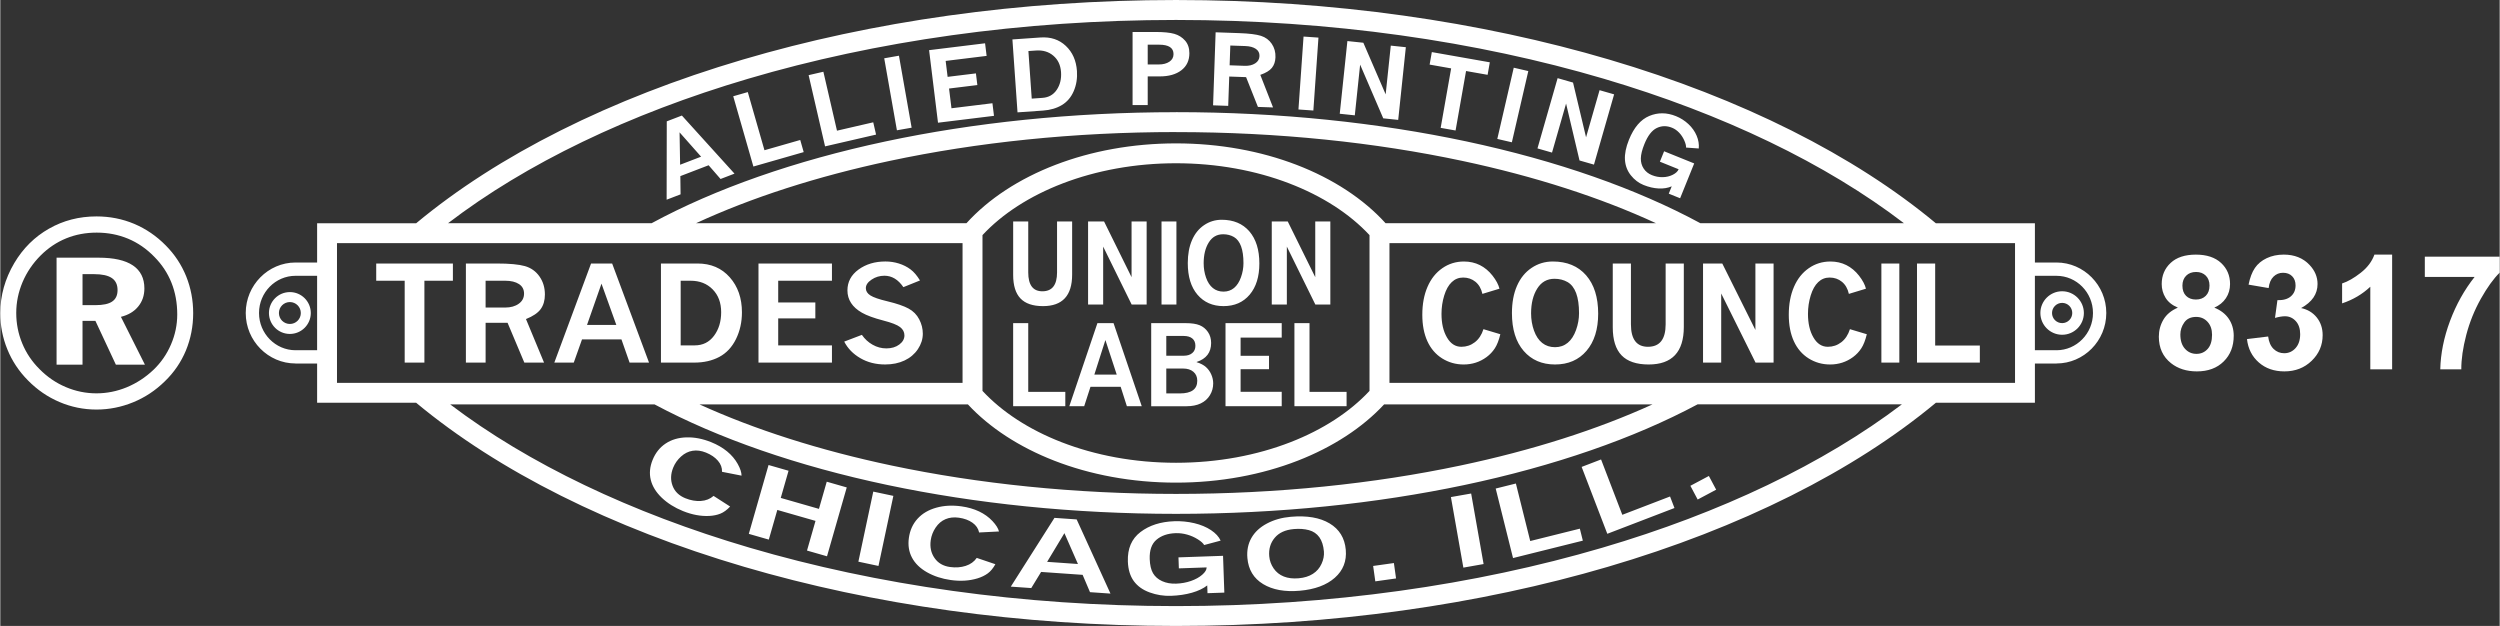
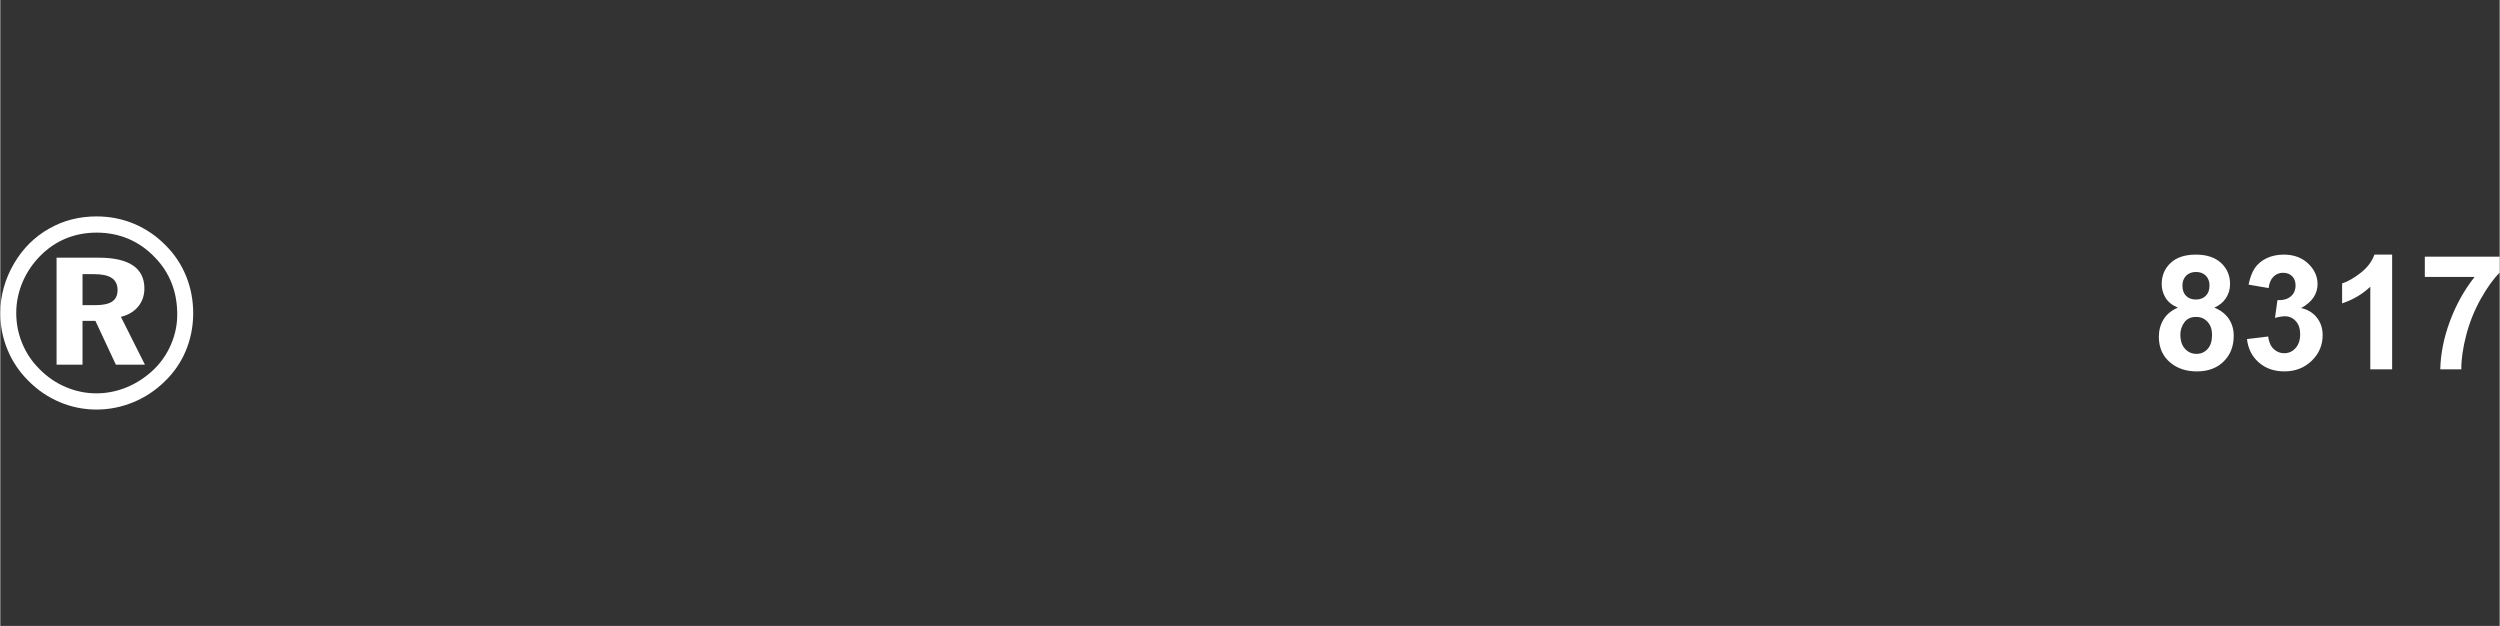
<svg xmlns="http://www.w3.org/2000/svg" xml:space="preserve" width="3.918in" height="0.981in" version="1.1" style="shape-rendering:geometricPrecision; text-rendering:geometricPrecision; image-rendering:optimizeQuality; fill-rule:evenodd; clip-rule:evenodd" viewBox="0 0 3918.04 981.25">
  <rect x="0" y="0" width="3918.04" height="981.25" fill="#333333" stroke="none" />
  <defs>
    <style type="text/css">
   
    .fil0 {fill:white;fill-rule:nonzero}
   
  </style>
  </defs>
  <g id="Layer_x0020_1">
-     <path class="fil0" d="M3232.13 474.8c-4.38,0 -8.35,1.78 -11.21,4.65 -2.87,2.87 -4.65,6.83 -4.65,11.21 0,4.39 1.76,8.35 4.61,11.22l0.02 0.02 0.02 0.02c2.86,2.85 6.83,4.61 11.21,4.61 4.38,0 8.34,-1.78 11.21,-4.65 2.87,-2.87 4.65,-6.83 4.65,-11.21 0,-4.4 -1.76,-8.37 -4.61,-11.21l-0.04 -0.04c-2.85,-2.85 -6.81,-4.61 -11.21,-4.61zm-1644.39 -127.64l23.65 0 0 79.86c0,19.73 7.4,29.61 22.14,29.61 15.36,0 23.02,-9.88 23.02,-29.61l0 -79.86 23.65 0 0 83.35c0,32.93 -15.22,49.37 -45.7,49.37 -15.87,0 -27.65,-4.01 -35.28,-12 -7.64,-8.02 -11.47,-20.28 -11.47,-36.88l0 -83.84zm117.45 0l25.05 0 43.11 87.33 0 -87.33 23.65 0 0 130.25 -23.49 0 -44.67 -90.84 0 90.84 -23.65 0 0 -130.25zm115.13 0l23.35 0 0 130.25 -23.35 0 0 -130.25zm94.3 -2.65c18.44,0 32.91,6.05 43.38,18.17 10.45,12.12 15.69,28.91 15.69,50.36 0,20.6 -5.05,36.91 -15.17,48.88 -10.13,11.97 -23.78,17.96 -40.98,17.96 -17.03,0 -30.64,-5.96 -40.81,-17.84 -10.18,-11.88 -15.25,-28.45 -15.25,-49.66 0,-13.74 2.19,-25.69 6.56,-35.8 4.37,-10.14 10.69,-18.02 18.98,-23.63 8.29,-5.64 17.49,-8.43 27.62,-8.43zm2.21 22.73c-9.67,0 -17.14,4.27 -22.46,12.84 -5.34,8.57 -7.99,19.44 -7.99,32.61 0,7.96 1.27,15.52 3.78,22.67 2.54,7.15 6.1,12.56 10.72,16.24 4.61,3.69 10.17,5.55 16.65,5.55 6.37,0 11.88,-1.92 16.5,-5.75 4.61,-3.83 8.2,-9.42 10.82,-16.77 2.62,-7.35 3.92,-14.73 3.92,-22.09 0,-10.81 -1.24,-19.59 -3.76,-26.42 -2.51,-6.8 -6.2,-11.65 -11.15,-14.56 -4.94,-2.88 -10.61,-4.33 -17.04,-4.33zm76.31 -20.08l25.05 0 43.11 87.33 0 -87.33 23.65 0 0 130.25 -23.49 0 -44.68 -90.84 0 90.84 -23.65 0 0 -130.25zm-405.41 159.4l23.65 0 0 107.78 58.12 0 0 22.46 -81.77 0 0 -130.24zm132.09 0l25.29 0 44.22 130.24 -23.32 0 -9.75 -30.48 -47.3 0 -9.88 30.48 -23.33 0 44.06 -130.24zm30.29 80.7l-17.79 -54.22 -17.33 54.22 35.12 0zm54.02 -80.7l53.94 0c9.34,0 16.65,1.07 21.97,3.25 5.35,2.21 9.67,5.72 13.01,10.61 3.35,4.88 5.02,10.61 5.02,17.2 0,14.94 -7.56,24.85 -22.7,29.79l0 0.35c6.18,1.91 11.04,4.47 14.6,7.67 3.56,3.17 6.35,7.03 8.34,11.63 2,4.56 3,9.21 3,14.01 0,6.68 -1.7,12.84 -5.13,18.45 -3.43,5.64 -8.23,9.91 -14.39,12.87 -6.19,2.94 -13.55,4.42 -22.16,4.42l-55.5 0 0 -130.24zm50.7 20.08l-27.05 0 0 30.98 27.67 0c5.37,0 9.72,-1.37 13.01,-4.13 3.3,-2.73 4.94,-6.54 4.94,-11.36 0,-5.06 -1.59,-8.89 -4.83,-11.54 -3.21,-2.65 -7.8,-3.95 -13.74,-3.95zm-0.65 51.09l-26.4 0 0 39 21.35 0c18.14,0 27.21,-6.63 27.21,-19.85 0,-5.96 -2.03,-10.63 -6.07,-14.04 -4.02,-3.43 -9.39,-5.11 -16.09,-5.11zm66.44 -71.17l88.11 0 0 22.64 -64.46 0 0 28.59 44.54 0 0 20.95 -44.54 0 0 35.42 64.46 0 0 22.64 -88.11 0 0 -130.24zm108.03 0l23.65 0 0 107.78 58.12 0 0 22.46 -81.77 0 0 -130.24zm-866.69 239.07l-30.61 -6.02c0.26,-6.3 -1.87,-12.08 -6.43,-17.38 -4.56,-5.3 -10.8,-9.55 -18.7,-12.74 -7.35,-2.97 -14.32,-3.92 -20.93,-2.86 -6.65,1.04 -12.67,4.04 -18.17,9 -5.49,4.94 -9.62,10.79 -12.33,17.5 -4.04,9.99 -4.33,19.46 -0.93,28.43 3.36,8.98 10.06,15.47 20.03,19.5 8.39,3.39 16.49,4.8 24.33,4.27 7.89,-0.54 14.5,-3.19 19.88,-7.94l25.95 16.67c-4.96,5.32 -10,9.04 -15.13,11.1 -5.1,2.07 -10.97,3.3 -17.54,3.64 -13.28,0.66 -27.02,-1.89 -41.24,-7.64 -13.08,-5.29 -24.13,-12.24 -33.18,-20.84 -9.01,-8.61 -14.8,-17.95 -17.28,-28 -2.48,-10.06 -1.53,-20.45 2.81,-31.21 4.5,-11.13 11.3,-19.72 20.47,-25.8 9.17,-6.11 20.02,-9.31 32.61,-9.66 12.56,-0.38 25.55,2.17 38.88,7.55 9.59,3.88 17.89,8.69 24.88,14.43 6.99,5.77 12.54,12.31 16.61,19.63 4.07,7.32 6.05,13.44 6.02,18.38zm42.34 -16.67l31.35 8.99 -12.22 42.6 59.87 17.17 12.22 -42.6 31.35 8.99 -30.95 107.94 -31.35 -8.99 13.33 -46.5 -59.87 -17.17 -13.34 46.5 -31.35 -8.99 30.95 -107.94zm164.15 41.68l31.5 6.69 -23.35 109.84 -31.5 -6.7 23.35 -109.84zm197.08 62.5l-31.16 1.57c-1.28,-6.17 -4.73,-11.27 -10.44,-15.31 -5.71,-4.04 -12.79,-6.65 -21.23,-7.84 -7.85,-1.1 -14.84,-0.34 -21,2.29 -6.2,2.62 -11.32,6.99 -15.46,13.13 -4.13,6.13 -6.72,12.8 -7.73,19.96 -1.5,10.67 0.5,19.93 5.98,27.81 5.43,7.9 13.5,12.57 24.15,14.07 8.96,1.26 17.16,0.67 24.65,-1.75 7.52,-2.43 13.3,-6.61 17.36,-12.51l29.21 9.9c-3.53,6.36 -7.52,11.19 -11.99,14.43 -4.44,3.24 -9.85,5.85 -16.13,7.78 -12.72,3.85 -26.68,4.7 -41.87,2.57 -13.97,-1.96 -26.37,-6.04 -37.24,-12.19 -10.83,-6.17 -18.7,-13.83 -23.54,-22.99 -4.84,-9.16 -6.44,-19.48 -4.82,-30.96 1.67,-11.88 6.2,-21.87 13.62,-29.99 7.42,-8.14 17.17,-13.88 29.3,-17.26 12.1,-3.41 25.31,-4.09 39.55,-2.09 10.25,1.44 19.46,4.1 27.64,7.98 8.17,3.91 15.14,8.91 20.86,15.03 5.72,6.11 9.12,11.58 10.29,16.37zm86.96 -21.33l34.8 2.43 53 116.28 -32.09 -2.24 -11.57 -27.16 -65.07 -4.55 -15.43 25.27 -32.09 -2.24 68.45 -107.78zm36.81 72.32l-21.21 -48.35 -27.1 44.97 48.31 3.38zm223.69 -36.65l-25.87 6.92c-1.4,-2.69 -4.67,-5.65 -9.85,-8.93 -5.18,-3.28 -10.78,-5.76 -16.83,-7.46 -6.06,-1.69 -12.08,-2.43 -18.04,-2.22 -12.43,0.43 -22.44,3.87 -30,10.3 -7.56,6.43 -11.09,16.5 -10.6,30.25 0.33,9.39 2.04,16.8 5.17,22.23 3.17,5.43 7.94,9.57 14.33,12.46 6.36,2.89 13.67,4.19 21.89,3.9 8.3,-0.29 16.03,-1.69 23.25,-4.2 7.25,-2.51 13.17,-5.8 17.8,-9.87 4.63,-4.07 6.87,-7.89 6.75,-11.39l-43.5 1.52 -0.6 -17.25 69.87 -2.44 2.02 57.67 -26.38 0.92 -0.42 -12.17c-6.09,4.8 -14.12,8.61 -24,11.44 -9.92,2.83 -20.85,4.44 -32.83,4.86 -11.43,0.4 -22.55,-1.37 -33.38,-5.3 -10.83,-3.93 -19.12,-9.86 -24.91,-17.78 -5.75,-7.92 -8.86,-18.14 -9.3,-30.66 -0.71,-20.26 5.87,-35.65 19.76,-46.24 13.9,-10.56 31.59,-16.22 53.13,-16.97 10.61,-0.37 21,0.65 31.21,3.05 10.18,2.43 18.91,6.06 26.24,10.92 7.28,4.86 12.32,10.35 15.1,16.47zm109.87 -37.35c25.33,-2.22 45.66,1.24 60.96,10.39 15.26,9.15 23.72,22.95 25.33,41.37 1.55,17.7 -4.17,32.31 -17.17,43.81 -13.01,11.5 -31.33,18.28 -54.95,20.35 -23.41,2.05 -42.55,-1.44 -57.42,-10.42 -14.88,-8.98 -23.09,-22.6 -24.69,-40.82 -1.04,-11.81 1.07,-22.33 6.32,-31.54 5.25,-9.24 13.33,-16.76 24.3,-22.57 10.96,-5.83 23.4,-9.34 37.31,-10.56zm4.75 19.25c-13.28,1.16 -23.23,5.73 -29.9,13.73 -6.7,8 -9.52,17.66 -8.53,28.96 0.6,6.84 2.91,13.18 6.9,19.02 4.02,5.83 9.33,10.05 15.94,12.67 6.62,2.61 14.4,3.54 23.3,2.76 8.75,-0.76 16.17,-3.07 22.22,-6.93 6.06,-3.85 10.57,-9.07 13.61,-15.7 3.05,-6.63 4.27,-13.13 3.72,-19.44 -0.81,-9.28 -3.18,-16.67 -7.14,-22.24 -3.96,-5.54 -9.41,-9.26 -16.41,-11.17 -7,-1.88 -14.9,-2.44 -23.73,-1.67zm124.44 57.82l32.52 -4.57 3.39 24.14 -32.52 4.57 -3.39 -24.14zm121.92 -107.98l31.72 -5.59 19.5 110.59 -31.72 5.59 -19.5 -110.59zm70.19 -13.37l31.65 -7.89 22.48 90.17 77.78 -19.39 4.69 18.79 -109.43 27.28 -27.17 -108.96zm134.73 -33.91l30.45 -11.69 33.3 86.76 74.83 -28.72 6.94 18.08 -105.28 40.41 -40.24 -104.83zm170.45 29.6l28.99 -15.41 11.45 21.52 -29 15.42 -11.44 -21.53zm-299.25 -308.98l-26.76 8.14c-1.85,-8.21 -5.46,-14.52 -10.89,-18.96 -5.43,-4.43 -11.87,-6.65 -19.31,-6.65 -6.93,0 -12.88,2.39 -17.89,7.17 -5.04,4.78 -8.94,11.75 -11.78,20.97 -2.83,9.19 -4.26,18.82 -4.26,28.83 0,14.91 2.86,27.21 8.56,36.94 5.66,9.78 13.2,14.63 22.6,14.63 7.9,0 14.93,-2.39 21.1,-7.14 6.21,-4.78 10.7,-11.61 13.5,-20.48l26.47 7.94c-2.28,9.39 -5.14,16.78 -8.62,22.08 -3.45,5.3 -7.81,9.91 -13.01,13.76 -10.54,7.73 -22.5,11.58 -35.9,11.58 -12.33,0 -23.54,-3.19 -33.69,-9.53 -10.11,-6.38 -17.85,-15.35 -23.15,-26.96 -5.3,-11.61 -7.93,-25.44 -7.93,-41.48 0,-16.6 2.7,-31.16 8.13,-43.7 5.43,-12.58 13.17,-22.32 23.25,-29.28 10.05,-7 21.4,-10.47 33.95,-10.47 9.04,0 17.33,1.87 24.88,5.61 7.54,3.78 14.18,9.29 19.87,16.57 5.69,7.28 9.3,14.11 10.89,20.45zm83.57 -42.63c22.21,0 39.64,7.21 52.26,21.66 12.58,14.45 18.89,34.48 18.89,60.06 0,24.57 -6.08,44.02 -18.28,58.3 -12.19,14.28 -28.65,21.42 -49.37,21.42 -20.52,0 -36.91,-7.11 -49.17,-21.28 -12.26,-14.17 -18.37,-33.93 -18.37,-59.23 0,-16.39 2.63,-30.64 7.9,-42.7 5.27,-12.09 12.88,-21.49 22.86,-28.18 9.98,-6.72 21.07,-10.05 33.27,-10.05zm2.67 27.1c-11.64,0 -20.65,5.09 -27.06,15.32 -6.44,10.22 -9.63,23.19 -9.63,38.89 0,9.5 1.53,18.51 4.56,27.03 3.06,8.53 7.35,14.97 12.91,19.37 5.56,4.4 12.26,6.62 20.06,6.62 7.68,0 14.31,-2.29 19.87,-6.86 5.56,-4.57 9.89,-11.23 13.04,-20 3.16,-8.77 4.72,-17.57 4.72,-26.34 0,-12.89 -1.5,-23.36 -4.52,-31.5 -3.03,-8.11 -7.48,-13.9 -13.43,-17.36 -5.95,-3.43 -12.78,-5.17 -20.52,-5.17zm91.35 -23.95l28.48 0 0 95.24c0,23.53 8.91,35.31 26.67,35.31 18.5,0 27.74,-11.78 27.74,-35.31l0 -95.24 28.49 0 0 99.4c0,39.27 -18.34,58.89 -55.06,58.89 -19.12,0 -33.3,-4.78 -42.5,-14.31 -9.2,-9.57 -13.82,-24.19 -13.82,-43.98l0 -99.99zm141.49 0l30.18 0 51.93 104.15 0 -104.15 28.49 0 0 155.33 -28.29 0 -53.82 -108.34 0 108.34 -28.48 0 0 -155.33zm255.41 39.48l-26.77 8.14c-1.85,-8.21 -5.46,-14.52 -10.89,-18.96 -5.43,-4.43 -11.87,-6.65 -19.31,-6.65 -6.93,0 -12.88,2.39 -17.89,7.17 -5.04,4.78 -8.94,11.75 -11.77,20.97 -2.83,9.19 -4.26,18.82 -4.26,28.83 0,14.91 2.87,27.21 8.56,36.94 5.66,9.78 13.2,14.63 22.6,14.63 7.9,0 14.93,-2.39 21.1,-7.14 6.21,-4.78 10.7,-11.61 13.5,-20.48l26.47 7.94c-2.28,9.39 -5.14,16.78 -8.62,22.08 -3.45,5.3 -7.8,9.91 -13.01,13.76 -10.54,7.73 -22.5,11.58 -35.9,11.58 -12.33,0 -23.54,-3.19 -33.69,-9.53 -10.11,-6.38 -17.85,-15.35 -23.15,-26.96 -5.3,-11.61 -7.94,-25.44 -7.94,-41.48 0,-16.6 2.7,-31.16 8.13,-43.7 5.43,-12.58 13.17,-22.32 23.25,-29.28 10.05,-7 21.4,-10.47 33.95,-10.47 9.04,0 17.33,1.87 24.88,5.61 7.55,3.78 14.18,9.29 19.87,16.57 5.69,7.28 9.3,14.11 10.9,20.45zm24.19 -39.48l28.13 0 0 155.33 -28.13 0 0 -155.33zm55.83 0l28.49 0 0 128.55 70.02 0 0 26.79 -98.5 0 0 -155.33zm-2415.34 0l120.22 0 0 27 -44.67 0 0 128.33 -30.91 0 0 -128.33 -44.63 0 0 -27zm140.58 0l48.27 0c20.01,0 34.76,1.35 44.32,4.09 9.53,2.74 17.15,8.18 22.8,16.25 5.65,8.08 8.47,17.5 8.47,28.28 0,9.15 -2.19,16.74 -6.56,22.8 -4.38,6.03 -12.07,11.26 -23.11,15.67l28.33 68.24 -30.91 0 -26.25 -62.35 -34.44 0 0 62.35 -30.91 0 0 -155.33zm61.61 27l-30.7 0 0 42.04 30.7 0c8.61,0 15.7,-1.98 21.24,-5.96 5.58,-3.95 8.33,-9.26 8.33,-15.87 0,-6.52 -2.65,-11.51 -7.94,-14.97 -5.33,-3.5 -12.53,-5.23 -21.63,-5.23zm134.62 -27l33.06 0 57.8 155.33 -30.48 0 -12.74 -36.35 -61.82 0 -12.92 36.35 -30.48 0 57.59 -155.33zm39.59 96.24l-23.25 -64.67 -22.66 64.67 45.91 0zm69.97 -96.24l57.37 0c20.89,0 37.72,7.18 50.46,21.56 12.74,14.38 19.13,32.72 19.13,55 0,15.28 -3.14,29.25 -9.35,41.94 -6.24,12.65 -14.96,21.94 -26.11,27.9 -11.15,5.96 -24.28,8.94 -39.28,8.94l-52.22 0 0 -155.33zm46.54 27l-15.63 0 0 101.34 22.02 0c12.7,0 22.76,-5.03 30.24,-15.04 7.48,-10.02 11.22,-22.32 11.22,-36.94 0,-14.83 -4.44,-26.76 -13.33,-35.8 -8.89,-9.05 -20.4,-13.55 -34.51,-13.55zm106.35 -27l115.17 0 0 27 -84.26 0 0 34.1 58.22 0 0 24.99 -58.22 0 0 42.25 84.26 0 0 27 -115.17 0 0 -155.33zm253.17 26.58l-26.04 10.47c-8.15,-11.92 -18.04,-17.89 -29.68,-17.89 -7.44,0 -14.15,2.01 -20.15,6.07 -6,4.02 -9,8.49 -9,13.44 0,4.54 2.36,8.32 7.13,11.37 4.76,3.05 13.72,6.13 26.89,9.25 14.54,3.5 25.51,7.28 32.92,11.3 7.41,4.02 12.99,9.67 16.73,16.91 3.77,7.24 5.65,14.76 5.65,22.53 0,8.42 -2.57,16.46 -7.69,24.19 -5.15,7.69 -12.14,13.66 -20.96,17.81 -8.83,4.16 -18.95,6.24 -30.39,6.24 -14.68,0 -27.66,-3.3 -38.95,-9.91 -11.33,-6.59 -19.72,-15.25 -25.23,-25.93l27.7 -10.57c4.48,6.52 10.09,11.68 16.87,15.49 6.74,3.81 13.91,5.72 21.49,5.72 8.12,0 14.89,-2.01 20.26,-6.03 5.37,-4.02 8.08,-8.8 8.08,-14.35 0,-5.16 -2.26,-9.49 -6.77,-13 -4.52,-3.53 -13.37,-7 -26.54,-10.36 -14.61,-3.81 -25.69,-7.87 -33.28,-12.2 -7.59,-4.33 -13.27,-9.39 -17.04,-15.22 -3.81,-5.82 -5.72,-12.41 -5.72,-19.72 0,-13.38 5.82,-24.3 17.43,-32.75 11.61,-8.42 25.65,-12.62 42.13,-12.62 7.3,0 14.36,1.07 21.13,3.19 6.78,2.15 12.85,5.17 18.14,9.15 5.33,3.95 10.27,9.74 14.89,17.4zm-396.94 -249.44l23.7 -9.09 82.48 91.07 -21.85 8.39 -18.74 -21.53 -44.31 17.01 0.35 28.59 -21.85 8.39 0.21 -122.82zm53.82 55.39l-33.76 -38.14 0.86 50.77 32.9 -12.63zm50.37 -94.72l22.81 -6.54 26.14 91.15 56.07 -16.07 5.44 19 -78.87 22.62 -31.59 -110.15zm118.18 -33.09l23.12 -5.34 21.33 92.39 56.83 -13.12 4.44 19.26 -79.95 18.46 -25.78 -111.65zm118.51 -26.41l23.07 -4.07 19.9 112.84 -23.08 4.07 -19.9 -112.84zm70.32 -12.76l87.76 -10.78 2.43 19.77 -64.21 7.88 3.07 24.97 44.37 -5.44 2.24 18.3 -44.37 5.44 3.8 30.93 64.21 -7.88 2.43 19.76 -87.76 10.78 -13.96 -113.73zm130.62 -16.81l43.94 -3.07c16,-1.12 29.26,3.26 39.76,13.16 10.5,9.9 16.33,23.05 17.48,39.45 0.79,11.25 -0.9,21.69 -5,31.36 -4.13,9.64 -10.33,16.94 -18.56,21.93 -8.24,4.98 -18.13,7.88 -29.62,8.69l-40 2.8 -8 -114.3zm37.04 17.37l-11.97 0.83 5.21 74.57 16.86 -1.18c9.73,-0.68 17.17,-4.92 22.39,-12.69 5.22,-7.77 7.44,-17.03 6.69,-27.79 -0.76,-10.92 -4.78,-19.45 -12.06,-25.63 -7.28,-6.18 -16.32,-8.88 -27.13,-8.12zm151.33 -29.07l35.73 0c13.06,0 22.97,0.97 29.72,2.92 6.75,1.94 12.35,5.47 16.85,10.58 4.5,5.14 6.74,11.73 6.74,19.81 0,11.41 -4.2,20.3 -12.57,26.72 -8.4,6.42 -19.64,9.61 -33.78,9.61l-18.96 0 0 44.94 -23.73 0 0 -114.59zm41.58 19.92l-17.85 0 0 31.01 17.39 0c6.77,0 12.3,-1.46 16.63,-4.35 4.3,-2.89 6.44,-6.88 6.44,-11.91 0,-9.84 -7.53,-14.75 -22.62,-14.75zm88.63 -19.42l37.04 1.3c15.35,0.54 26.63,1.93 33.9,4.2 7.24,2.28 12.95,6.49 17.07,12.59 4.13,6.11 6.05,13.13 5.77,21.07 -0.24,6.75 -2.11,12.28 -5.62,16.64 -3.51,4.33 -9.55,7.98 -18.14,10.93l19.98 51.07 -23.72 -0.83 -18.54 -46.67 -26.42 -0.93 -1.61 45.96 -23.72 -0.83 4 -114.52zm46.57 21.56l-23.56 -0.82 -1.08 30.99 23.56 0.82c6.61,0.23 12.1,-1.04 16.45,-3.83 4.38,-2.76 6.63,-6.6 6.8,-11.48 0.17,-4.8 -1.73,-8.56 -5.7,-11.25 -4,-2.72 -9.48,-4.19 -16.46,-4.44zm91.23 -14.88l23.38 1.64 -8 114.3 -23.37 -1.63 7.99 -114.31zm68.74 7.06l25 2.63 34.99 80.93 8.03 -76.41 23.6 2.48 -11.98 113.96 -23.44 -2.46 -36.24 -84.17 -8.35 79.48 -23.6 -2.48 11.98 -113.96zm132.37 17.28l90.89 16.03 -3.46 19.61 -33.78 -5.96 -16.44 93.23 -23.37 -4.12 16.44 -93.23 -33.75 -5.95 3.46 -19.61zm128.4 24.49l22.83 5.27 -25.78 111.65 -22.83 -5.27 25.78 -111.65zm68.77 16.37l24.17 6.93 20.41 85.78 21.18 -73.85 22.81 6.54 -31.59 110.15 -22.65 -6.5 -21.07 -89.18 -22.03 76.82 -22.81 -6.54 31.58 -110.15zm221.25 110.26l-19.91 -1.43c0.17,-2.94 -0.79,-6.72 -2.89,-11.37 -2.09,-4.65 -4.79,-8.69 -8.1,-12.13 -3.32,-3.44 -7,-5.97 -11.02,-7.59 -8.39,-3.39 -16.4,-3.24 -24,0.48 -7.61,3.71 -14.02,12.06 -19.28,25.08 -3.59,8.89 -5.46,16.35 -5.59,22.39 -0.11,6.05 1.36,11.39 4.42,16.04 3.03,4.64 7.33,8.09 12.89,10.33 5.6,2.26 11.28,3.31 17.07,3.17 5.81,-0.13 11.06,-1.41 15.76,-3.8 4.71,-2.4 7.74,-5.28 9.09,-8.6l-29.36 -11.86 6.6 -16.33 47.17 19.06 -22.06 54.59 -17.81 -7.19 4.65 -11.52c-5.97,2.63 -12.82,3.75 -20.5,3.38 -7.7,-0.38 -15.58,-2.22 -23.67,-5.48 -7.71,-3.11 -14.35,-8.17 -19.91,-15.15 -5.56,-6.99 -8.64,-15.07 -9.25,-24.26 -0.59,-9.17 1.5,-19.69 6.29,-31.54 7.75,-19.18 18.34,-31.58 31.81,-37.24 13.47,-5.65 27.45,-5.54 42,0.34 7.16,2.89 13.61,7.02 19.39,12.39 5.74,5.38 10.04,11.44 12.91,18.23 2.85,6.78 3.94,13.45 3.3,20.03zm-819.46 -8c68.62,0 133.01,12.19 188.66,33.52 57.12,21.89 105.33,53.52 139.86,91.63l423.92 0c-86.83,-40.17 -189.61,-73.43 -303.83,-97.73 -135.94,-28.93 -288,-45.11 -448.61,-45.11l0 -0.06c-160.41,0 -312.49,16.2 -448.61,45.17 -114.22,24.3 -217,57.57 -303.83,97.73l423.93 0c34.53,-38.11 82.74,-69.74 139.85,-91.63 55.65,-21.33 120.04,-33.52 188.66,-33.52zm334.61 156.41l0 219.04 20.81 0 959.83 0 0 -219.11 -129.74 0 -0.02 0.06 -850.88 0zm-8.39 252.76c-33.86,36.45 -80.4,66.82 -135.32,88.21 -56.22,21.89 -121.42,34.43 -190.9,34.43 -69.48,0 -134.68,-12.53 -190.9,-34.43 -54.93,-21.39 -101.46,-51.76 -135.32,-88.21l-420.76 0c86.52,39.44 188.48,72.07 301.53,95.91 135.11,28.49 286.06,44.42 445.44,44.42 159.38,0 310.34,-15.93 445.44,-44.42 113.05,-23.84 215.01,-56.47 301.53,-95.91l-420.76 0zm-681.65 -33.71l-0.05 -0.06 20.86 0 0 -218.98 -483.57 0 -367.31 0 -0.02 -0.06 -129.74 0 0 219.11 959.83 0zm-975.4 -250.25l139.7 0c128.45,-106.87 304.58,-195.34 511.97,-256.55 201.74,-59.55 433.2,-93.41 679.16,-93.41 245.96,0 477.41,33.87 679.16,93.41 207.39,61.21 383.52,149.69 511.96,256.55l139.71 0 15.57 0 0 15.57 0 45.96 33.86 0c21.47,0 41,8.92 55.16,23.29 14.11,14.32 22.87,34.06 22.87,55.75l0 0.24c0,43.45 -35.11,79 -78.03,79l0 0.04 -33.86 0 0 45.96 0 15.57 -15.57 0 -139.64 0c-128.92,107.26 -305.94,196 -514.47,257.26 -201.04,59.06 -431.61,92.63 -676.72,92.63 -245.11,0 -475.68,-33.57 -676.72,-92.63 -208.52,-61.26 -385.55,-150.01 -514.46,-257.26l-139.65 0 -15.57 0 0 -15.57 0 -45.96 -33.86 0 0 -0.04c-42.91,0 -78.03,-35.55 -78.03,-79l0 -0.24c0,-21.69 8.76,-41.43 22.87,-55.75 14.16,-14.37 33.69,-23.29 55.16,-23.29l33.86 0 0 -45.96 0 -15.57 15.57 0zm-15.57 199.01l0 -116.64 -33.86 0c-15.71,0 -29.99,6.52 -40.34,17.02 -10.39,10.55 -16.85,25.13 -16.85,41.18l0 0.24c0,32.03 25.73,58.24 57.19,58.24l0 -0.04 33.86 0zm528.94 84.95l-320.31 0c122.23,92.72 282.98,169.88 469.84,224.77 198.4,58.28 425.96,91.41 667.93,91.41 241.96,0 469.53,-33.13 667.93,-91.41 186.9,-54.91 347.68,-132.09 469.93,-224.83l-320.28 0c-99.69,53.27 -224.36,96.68 -365.78,126.5 -137.34,28.96 -290.47,45.15 -451.8,45.15 -161.33,0 -314.45,-16.19 -451.8,-45.15 -141.37,-29.81 -265.99,-73.2 -365.66,-126.44zm1639.49 -284.02l319.1 0c-122.08,-93.41 -283.2,-171.2 -470.78,-226.57 -198.84,-58.69 -427.28,-92.07 -670.36,-92.07 -243.09,0 -471.52,33.38 -670.36,92.07 -187.57,55.36 -348.7,133.16 -470.78,226.57l319.1 0c99.74,-54 224.85,-98.02 366.95,-128.26 137.96,-29.35 292.23,-45.78 455.09,-45.78l0 -0.06c162.65,0 316.93,16.44 455.09,45.84 142.09,30.24 267.21,74.26 366.95,128.26zm558.22 82.44l-33.86 0 0 116.64 33.86 0 0 0.04c31.45,0 57.19,-26.21 57.19,-58.24l0 -0.24c0,-16.05 -6.45,-30.63 -16.85,-41.18 -10.35,-10.5 -24.63,-17.02 -40.34,-17.02zm-1202.71 -144.88c-52.41,-20.09 -113,-31.56 -177.55,-31.56 -64.54,0 -125.14,11.48 -177.55,31.56 -51.46,19.72 -94.76,47.67 -125.8,81.09l0 240.04 0 4.16c30.65,33.01 73.19,60.67 123.69,80.33 52.83,20.57 114.19,32.35 179.67,32.35 65.48,0 126.83,-11.78 179.66,-32.35 50.5,-19.66 93.03,-47.33 123.69,-80.33l0 -4.16 0 -240.04c-31.05,-33.41 -74.34,-61.36 -125.8,-81.08zm-1566.65 170.39c18.11,0 32.81,14.69 32.81,32.81 0,18.11 -14.69,32.81 -32.81,32.81 -9.06,0 -17.26,-3.67 -23.19,-9.61l0 -0.03c-5.94,-5.94 -9.61,-14.13 -9.61,-23.17 0,-9.06 3.68,-17.26 9.61,-23.19 5.93,-5.94 14.14,-9.61 23.19,-9.61zm17.17 32.81c0,-9.48 -7.69,-17.17 -17.17,-17.17 -4.74,0 -9.04,1.93 -12.14,5.03 -3.11,3.11 -5.03,7.4 -5.03,12.15 0,4.76 1.92,9.06 5.02,12.16l0.02 -0.02c3.1,3.11 7.4,5.03 12.14,5.03 9.48,0 17.17,-7.69 17.17,-17.17zm2736.91 -24.11c6.17,-6.17 14.7,-9.99 24.11,-9.99 9.37,0 17.88,3.81 24.07,9.99l0.02 0.02 0.02 0.02c6.17,6.19 9.99,14.7 9.99,24.07 0,9.41 -3.82,17.94 -9.99,24.11 -6.17,6.17 -14.69,9.99 -24.11,9.99 -9.39,0 -17.9,-3.81 -24.07,-9.98l-0.04 -0.04c-6.17,-6.17 -9.98,-14.69 -9.98,-24.07 0,-9.41 3.81,-17.94 9.99,-24.11z" />
-     <path class="fil0" d="M128.89 429.76l0 48.59 20.2 0c12.01,0 20.75,-1.87 26.31,-5.69 5.62,-3.82 8.4,-9.79 8.4,-17.91 0,-8.54 -2.98,-14.85 -8.95,-18.88 -6.04,-4.09 -15.27,-6.11 -27.76,-6.11l-18.19 0zm-40.68 -25.82l65.8 0c23.88,0 41.78,4.03 53.79,12.08 12.01,8.12 18.05,20.13 18.05,36.09 0,11.18 -3.26,20.61 -9.79,28.53 -6.45,7.85 -15.48,13.19 -27,16.04l37.62 74.96 -45.54 0 -32.07 -68.65 -20.2 0 0 68.65 -40.68 0 0 -167.7zm62.96 -39.29c-17.21,0 -33.18,2.99 -47.96,9.02 -14.79,6.04 -28.04,14.93 -39.84,26.65 -12.29,12.29 -21.8,26.24 -28.46,41.85 -6.59,15.62 -9.93,31.72 -9.93,48.38 0,16.72 3.13,32.62 9.37,47.69 6.17,15.06 15.2,28.53 27,40.26 12.07,12.29 25.82,21.72 41.23,28.25 15.48,6.59 31.51,9.86 48.17,9.86 16.24,0 32.07,-3.19 47.48,-9.51 15.34,-6.39 29.36,-15.48 41.93,-27.42 11.8,-11.31 20.96,-24.57 27.42,-39.7 6.52,-15.13 9.79,-30.82 9.79,-46.99 0,-17.98 -2.98,-34.57 -9.02,-49.7 -6.04,-15.13 -14.99,-28.73 -26.93,-40.74 -12.22,-12.57 -25.89,-22 -41.16,-28.39 -15.27,-6.32 -31.58,-9.51 -49.07,-9.51zm-0.42 -25.4c20.89,0 40.61,3.89 59.14,11.66 18.46,7.84 34.98,19.09 49.49,33.87 14.02,14.09 24.64,30.26 32,48.38 7.29,18.19 10.97,37.41 10.97,57.75 0,20.61 -3.82,40.12 -11.39,58.51 -7.63,18.32 -18.67,34.5 -33.18,48.45 -14.5,14.23 -31.03,25.19 -49.56,32.76 -18.53,7.57 -37.69,11.39 -57.47,11.39 -20.2,0 -39.56,-3.96 -57.96,-11.8 -18.46,-7.84 -34.98,-19.16 -49.49,-33.94 -14.09,-14.23 -24.85,-30.4 -32.21,-48.52 -7.43,-18.12 -11.1,-37 -11.1,-56.85 0,-13.81 1.8,-27.28 5.48,-40.33 3.68,-13.12 9.16,-25.89 16.52,-38.31 13.67,-23.04 31.79,-41.02 54.28,-53.79 22.56,-12.84 47.34,-19.23 74.48,-19.23z" />
+     <path class="fil0" d="M128.89 429.76l0 48.59 20.2 0c12.01,0 20.75,-1.87 26.31,-5.69 5.62,-3.82 8.4,-9.79 8.4,-17.91 0,-8.54 -2.98,-14.85 -8.95,-18.88 -6.04,-4.09 -15.27,-6.11 -27.76,-6.11l-18.19 0zm-40.68 -25.82l65.8 0c23.88,0 41.78,4.03 53.79,12.08 12.01,8.12 18.05,20.13 18.05,36.09 0,11.18 -3.26,20.61 -9.79,28.53 -6.45,7.85 -15.48,13.19 -27,16.04l37.62 74.96 -45.54 0 -32.07 -68.65 -20.2 0 0 68.65 -40.68 0 0 -167.7zm62.96 -39.29c-17.21,0 -33.18,2.99 -47.96,9.02 -14.79,6.04 -28.04,14.93 -39.84,26.65 -12.29,12.29 -21.8,26.24 -28.46,41.85 -6.59,15.62 -9.93,31.72 -9.93,48.38 0,16.72 3.13,32.62 9.37,47.69 6.17,15.06 15.2,28.53 27,40.26 12.07,12.29 25.82,21.72 41.23,28.25 15.48,6.59 31.51,9.86 48.17,9.86 16.24,0 32.07,-3.19 47.48,-9.51 15.34,-6.39 29.36,-15.48 41.93,-27.42 11.8,-11.31 20.96,-24.57 27.42,-39.7 6.52,-15.13 9.79,-30.82 9.79,-46.99 0,-17.98 -2.98,-34.57 -9.02,-49.7 -6.04,-15.13 -14.99,-28.73 -26.93,-40.74 -12.22,-12.57 -25.89,-22 -41.16,-28.39 -15.27,-6.32 -31.58,-9.51 -49.07,-9.51m-0.42 -25.4c20.89,0 40.61,3.89 59.14,11.66 18.46,7.84 34.98,19.09 49.49,33.87 14.02,14.09 24.64,30.26 32,48.38 7.29,18.19 10.97,37.41 10.97,57.75 0,20.61 -3.82,40.12 -11.39,58.51 -7.63,18.32 -18.67,34.5 -33.18,48.45 -14.5,14.23 -31.03,25.19 -49.56,32.76 -18.53,7.57 -37.69,11.39 -57.47,11.39 -20.2,0 -39.56,-3.96 -57.96,-11.8 -18.46,-7.84 -34.98,-19.16 -49.49,-33.94 -14.09,-14.23 -24.85,-30.4 -32.21,-48.52 -7.43,-18.12 -11.1,-37 -11.1,-56.85 0,-13.81 1.8,-27.28 5.48,-40.33 3.68,-13.12 9.16,-25.89 16.52,-38.31 13.67,-23.04 31.79,-41.02 54.28,-53.79 22.56,-12.84 47.34,-19.23 74.48,-19.23z" />
    <path class="fil0" d="M3413.52 482.25c-8.83,-3.74 -15.28,-8.87 -19.27,-15.44 -4.04,-6.54 -6.04,-13.74 -6.04,-21.52 0,-13.36 4.66,-24.39 13.94,-33.09 9.28,-8.7 22.52,-13.07 39.63,-13.07 16.98,0 30.14,4.37 39.5,13.07 9.37,8.7 14.07,19.73 14.07,33.09 0,8.28 -2.16,15.65 -6.49,22.14 -4.29,6.45 -10.37,11.41 -18.19,14.82 9.95,4 17.48,9.82 22.69,17.48 5.16,7.7 7.74,16.52 7.74,26.56 0,16.57 -5.24,30.01 -15.78,40.37 -10.49,10.37 -24.47,15.53 -41.96,15.53 -16.23,0 -29.72,-4.29 -40.54,-12.86 -12.74,-10.07 -19.11,-23.98 -19.11,-41.58 0,-9.7 2.41,-18.61 7.2,-26.72 4.79,-8.11 12.32,-14.36 22.6,-18.77zm7.16 -34.46c0,6.83 1.92,12.2 5.74,16.02 3.87,3.83 8.99,5.74 15.36,5.74 6.5,0 11.66,-1.95 15.53,-5.83 3.87,-3.87 5.83,-9.24 5.83,-16.07 0,-6.45 -1.91,-11.61 -5.74,-15.48 -3.87,-3.87 -8.95,-5.83 -15.23,-5.83 -6.58,0 -11.78,1.96 -15.65,5.87 -3.87,3.91 -5.83,9.11 -5.83,15.57zm-3.24 76.67c0,9.53 2.41,16.94 7.24,22.27 4.83,5.33 10.82,7.99 18.02,7.99 7.07,0 12.91,-2.58 17.52,-7.7 4.62,-5.12 6.91,-12.53 6.91,-22.19 0,-8.45 -2.33,-15.24 -7.04,-20.35 -4.7,-5.12 -10.65,-7.7 -17.85,-7.7 -8.37,0 -14.57,2.91 -18.69,8.74 -4.08,5.83 -6.12,12.11 -6.12,18.94zm104.43 7.07l33.21 -4.04c1.04,8.49 3.87,14.98 8.49,19.48 4.62,4.5 10.2,6.74 16.73,6.74 7.04,0 12.94,-2.7 17.78,-8.07 4.79,-5.37 7.2,-12.61 7.2,-21.77 0,-8.62 -2.29,-15.48 -6.91,-20.52 -4.62,-5.04 -10.24,-7.57 -16.9,-7.57 -4.37,0 -9.57,0.87 -15.65,2.58l3.79 -27.81c9.24,0.25 16.28,-1.79 21.15,-6.07 4.87,-4.25 7.28,-9.95 7.28,-17.07 0,-6.04 -1.79,-10.82 -5.37,-14.44 -3.58,-3.58 -8.32,-5.37 -14.28,-5.37 -5.87,0 -10.86,2.04 -14.98,6.12 -4.16,4.08 -6.66,10.03 -7.57,17.85l-31.47 -5.37c2.2,-10.91 5.49,-19.6 9.95,-26.14 4.41,-6.5 10.61,-11.61 18.52,-15.36 7.91,-3.7 16.82,-5.58 26.64,-5.58 16.81,0 30.3,5.37 40.46,16.15 8.37,8.82 12.57,18.81 12.57,29.93 0,15.73 -8.57,28.34 -25.76,37.71 10.24,2.21 18.4,7.12 24.56,14.78 6.12,7.66 9.2,16.9 9.2,27.72 0,15.69 -5.74,29.09 -17.19,40.17 -11.45,11.07 -25.69,16.61 -42.75,16.61 -16.15,0 -29.56,-4.66 -40.17,-14.03 -10.65,-9.33 -16.81,-21.52 -18.52,-36.63zm227.56 47.41l-34.22 0 0 -129.45c-12.48,11.74 -27.22,20.44 -44.2,26.06l0 -31.22c8.95,-2.92 18.65,-8.45 29.1,-16.65 10.49,-8.16 17.65,-17.69 21.56,-28.56l27.76 0 0 179.81zm51.24 -144.85l0 -31.72 117.38 0 0 24.98c-9.7,9.53 -19.52,23.19 -29.56,41 -9.99,17.81 -17.65,36.75 -22.89,56.81 -5.24,20.06 -7.82,38 -7.74,53.78l-32.97 0c0.58,-24.77 5.66,-50.03 15.28,-75.8 9.65,-25.72 22.48,-48.78 38.58,-69.05l-78.09 0z" />
  </g>
</svg>